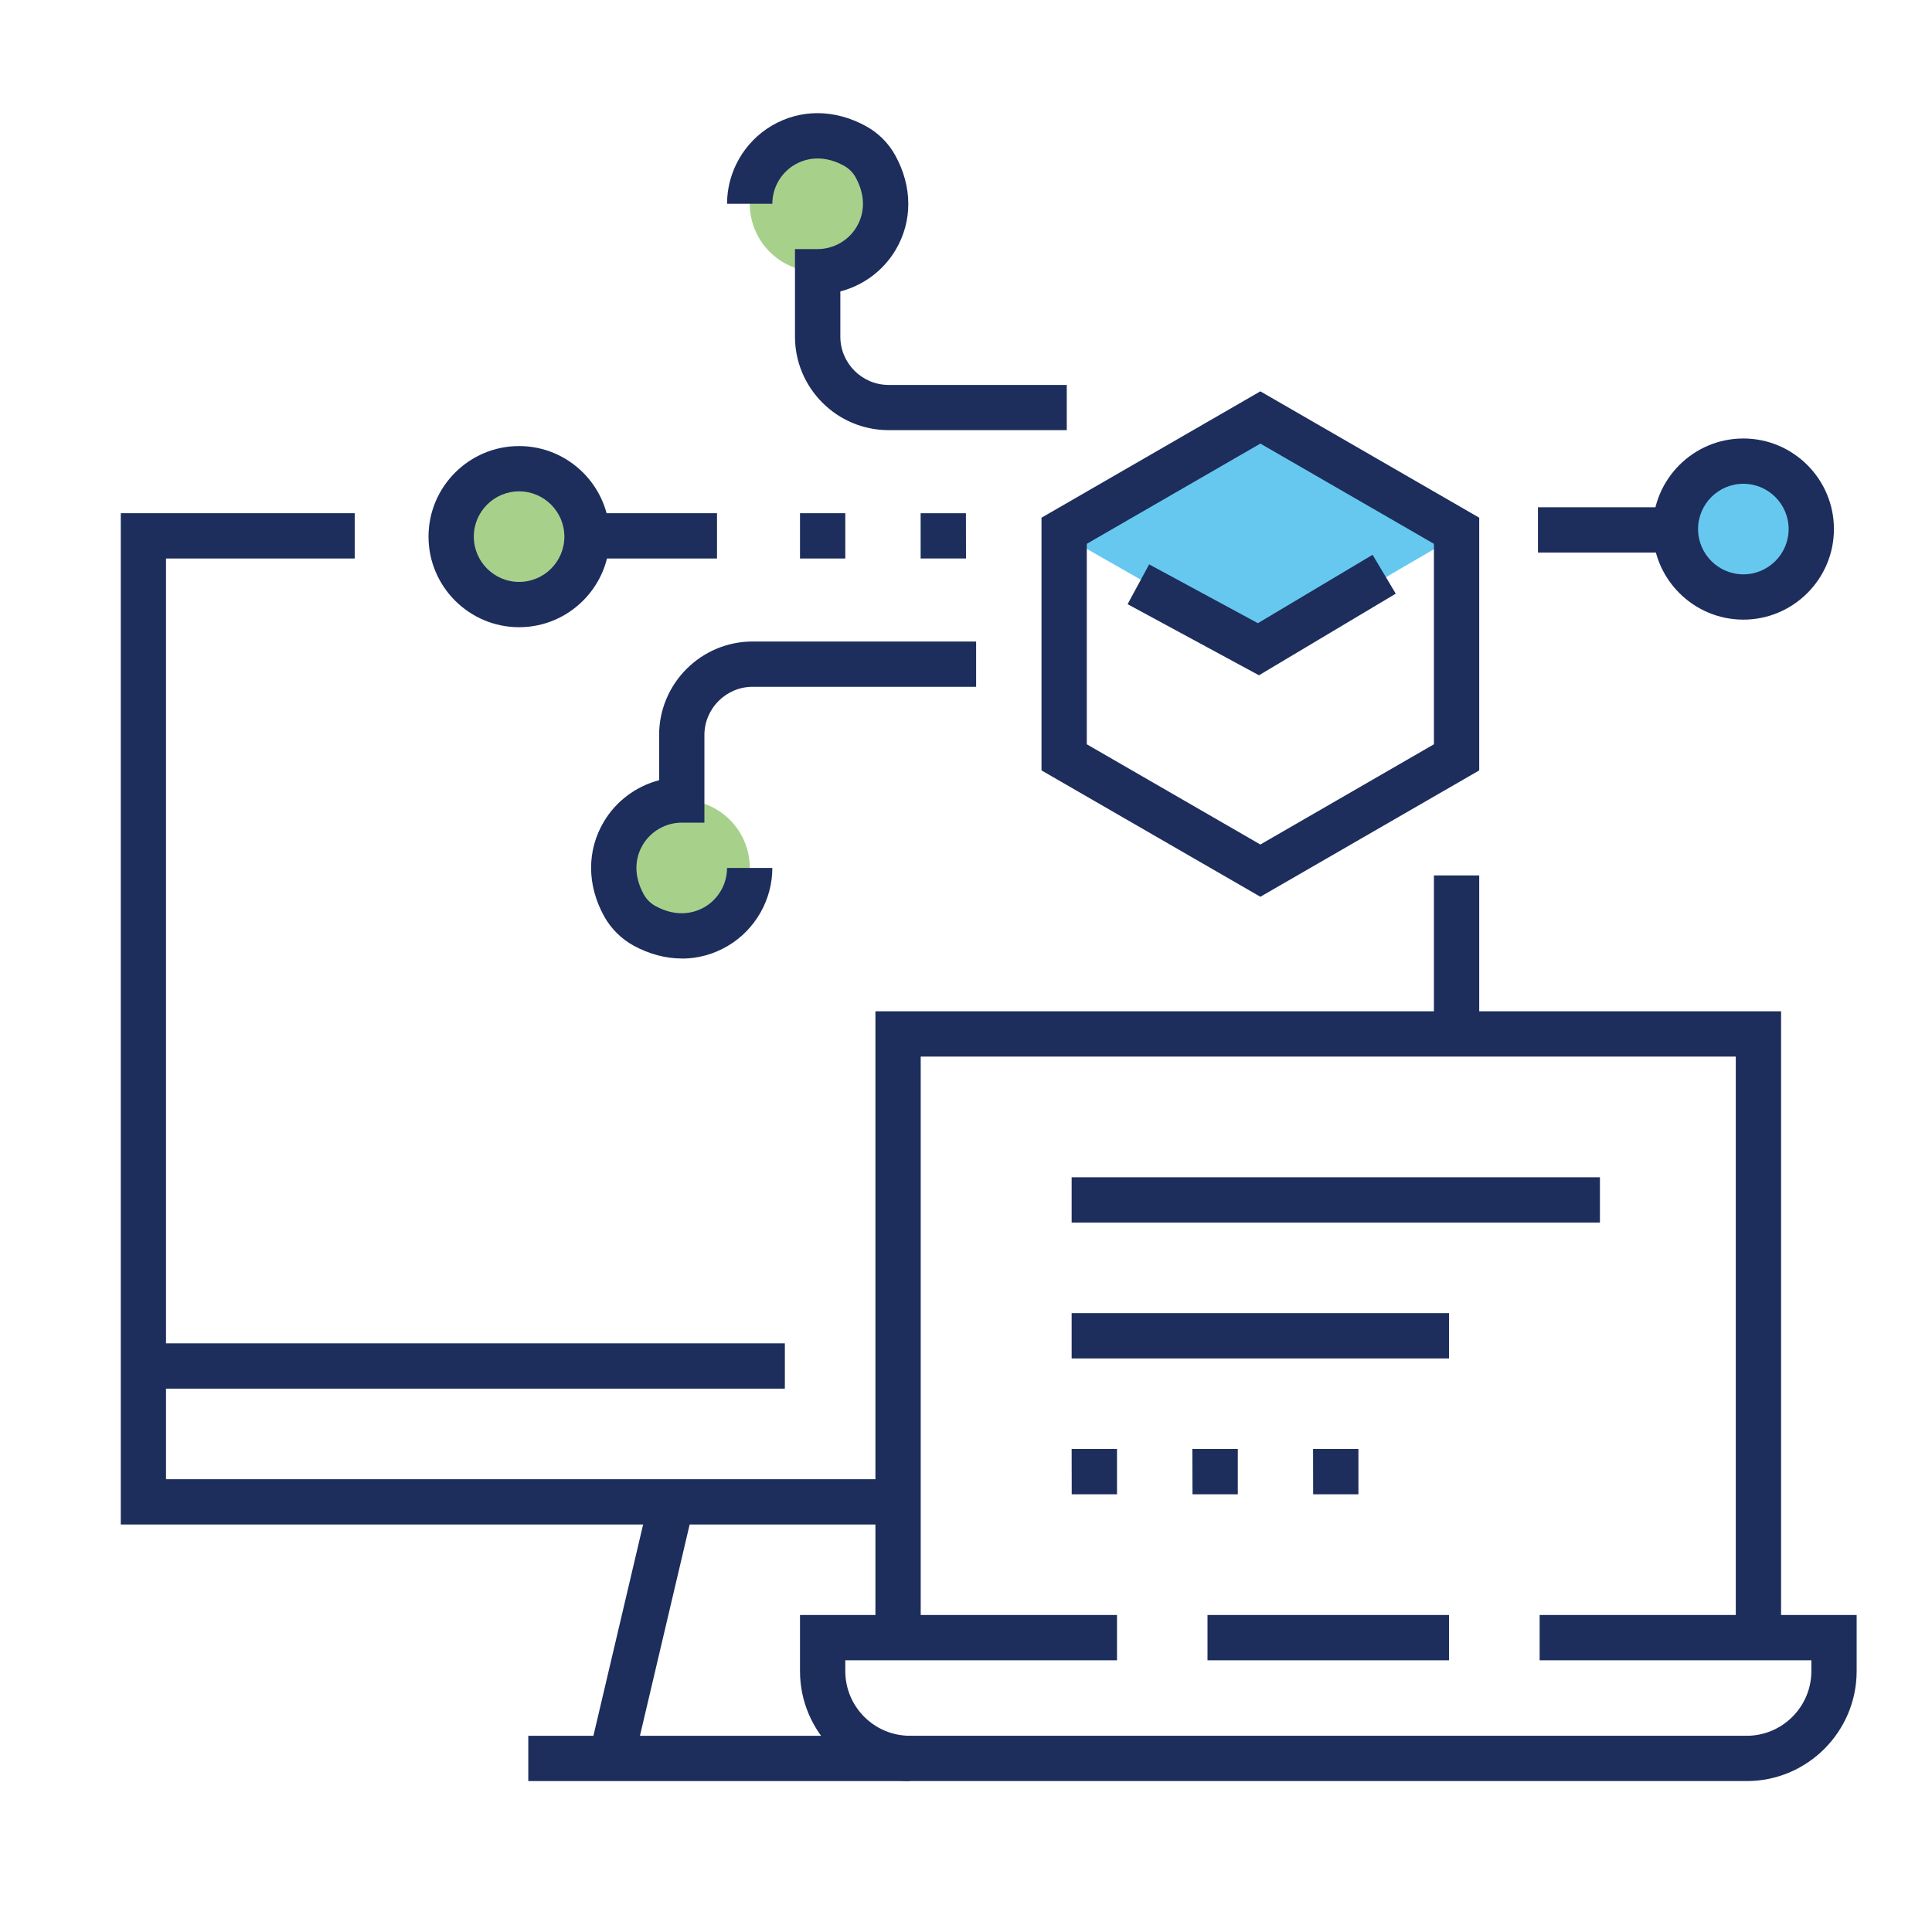
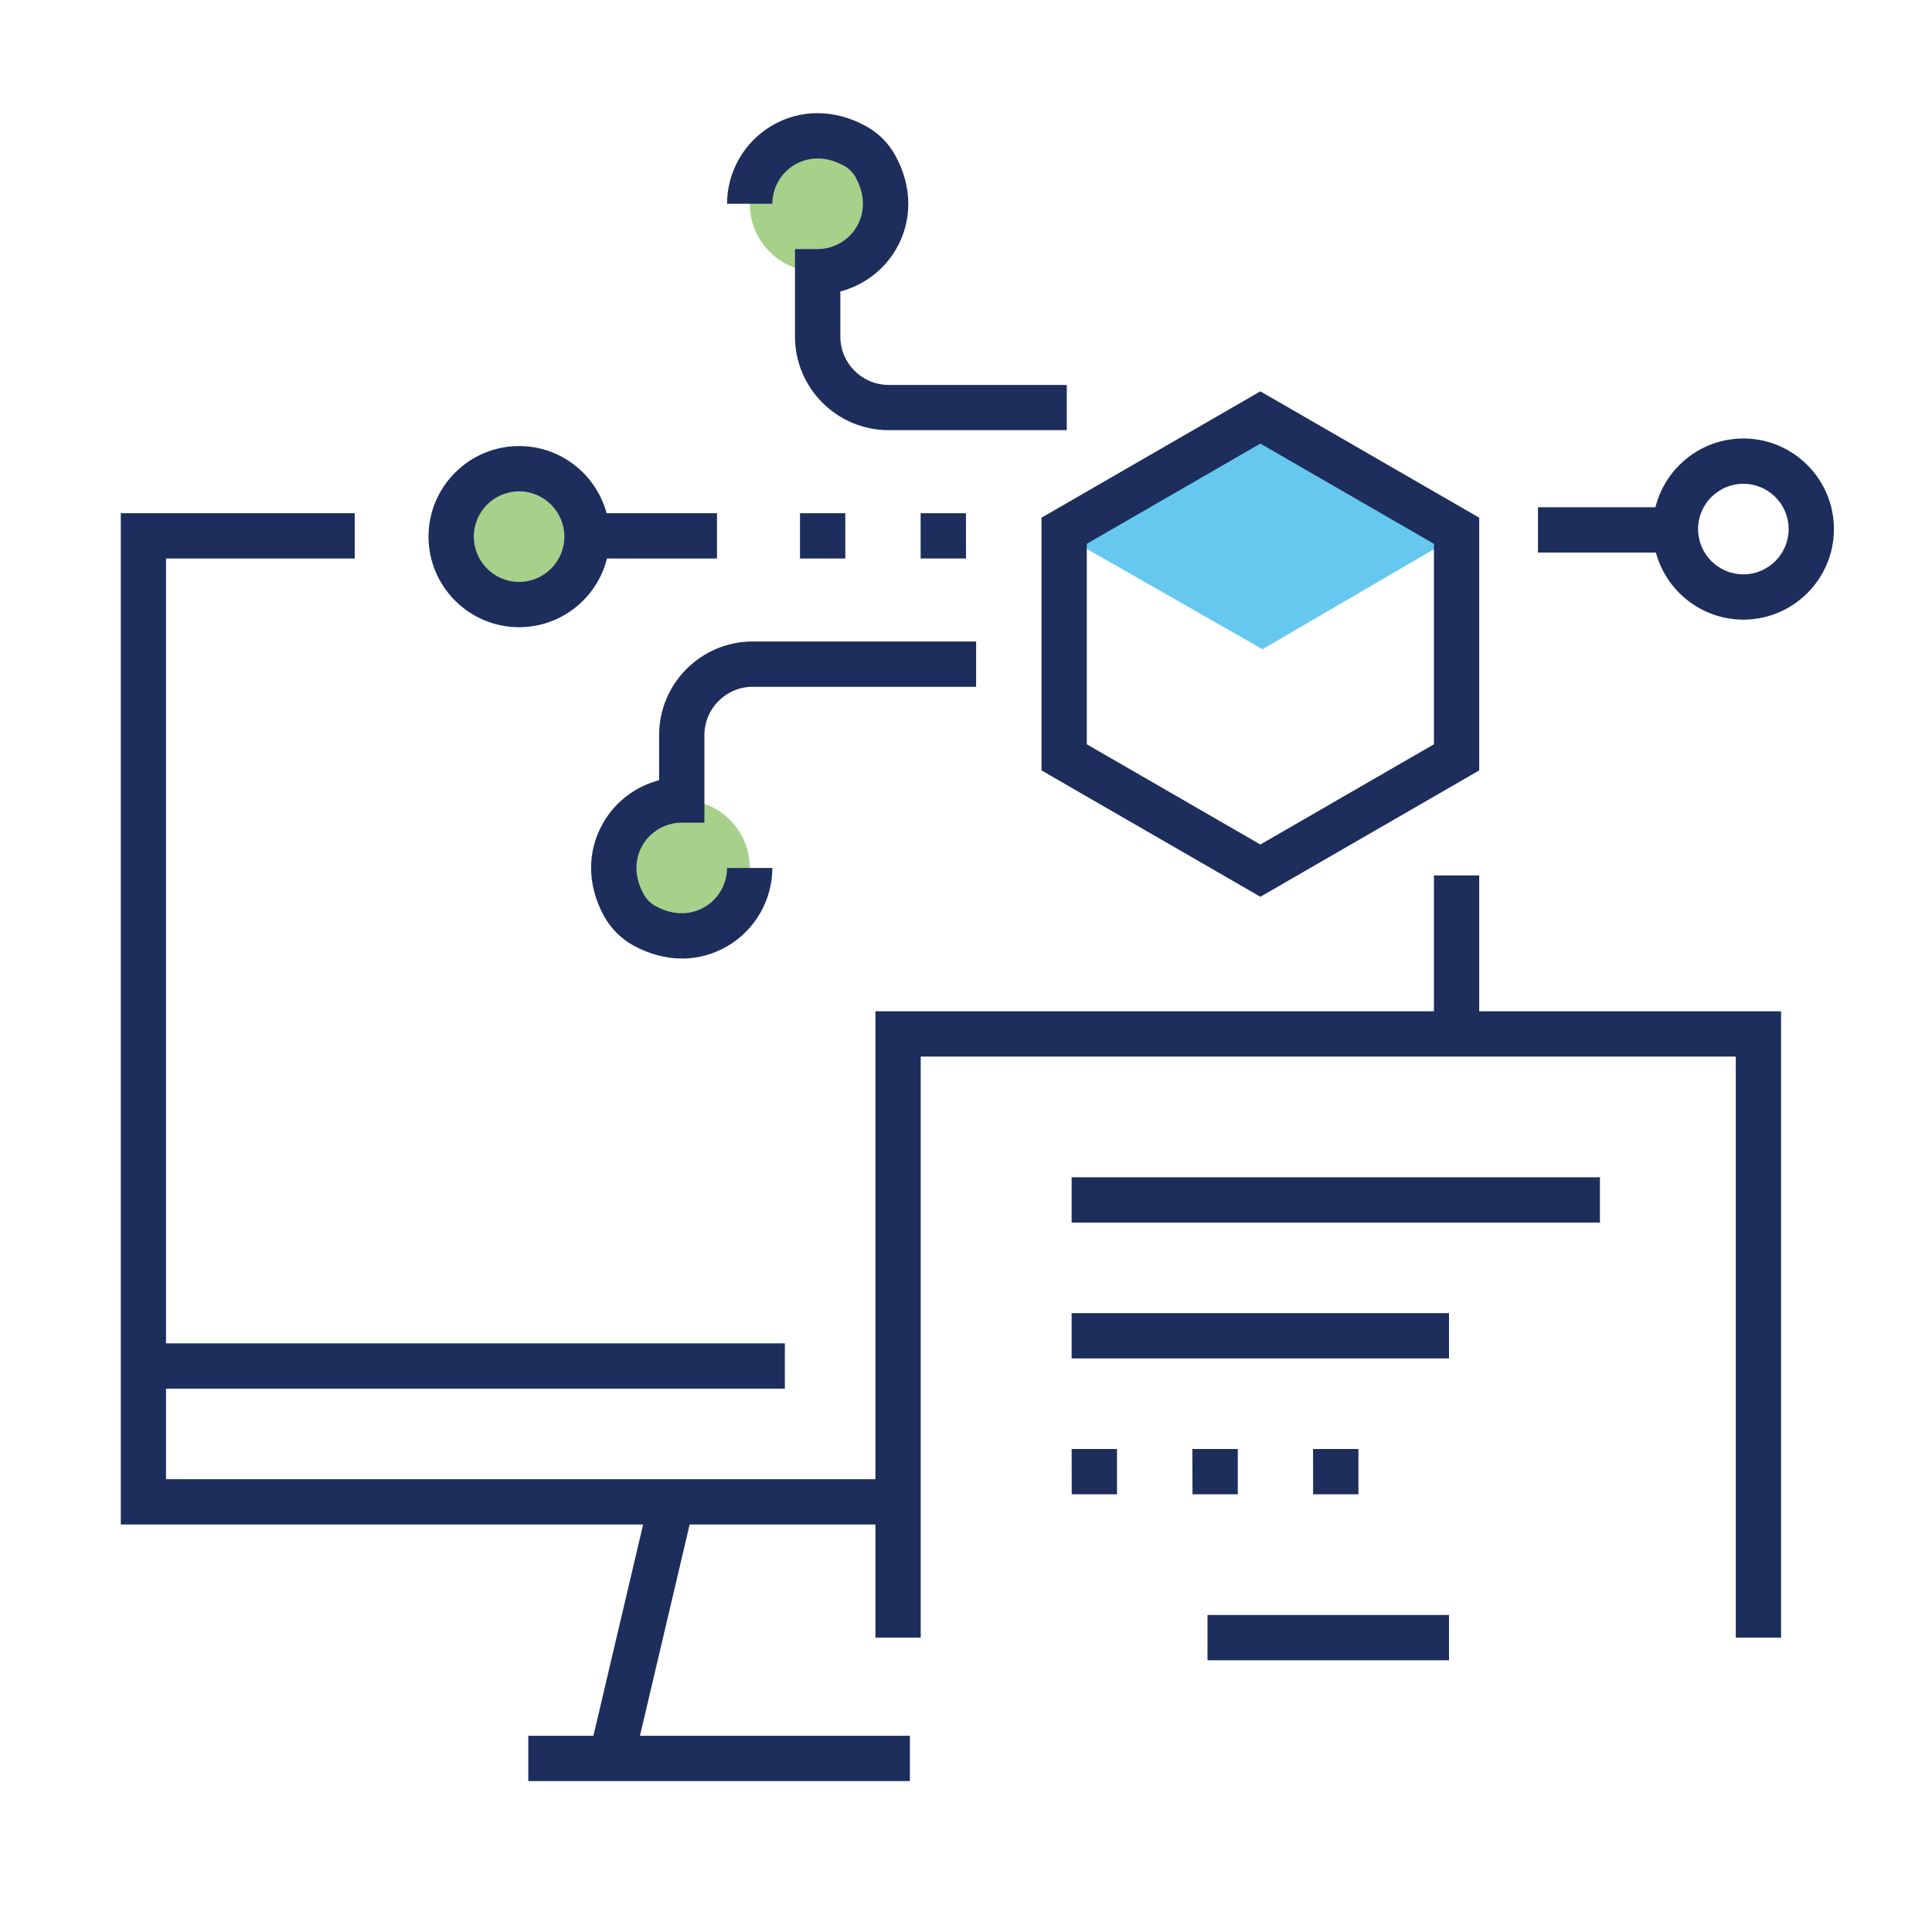
<svg xmlns="http://www.w3.org/2000/svg" id="a" viewBox="0 0 250 250">
  <polygon points="189.31 68.87 163.37 84.01 136.86 68.87 163.09 53.73 189.31 68.87" fill="#00a4e4" opacity=".6" />
-   <circle cx="225.59" cy="68.36" r="8.79" fill="#00a4e4" opacity=".6" />
  <circle cx="67.17" cy="69.44" r="8.79" fill="#6cb33f" opacity=".6" />
  <circle cx="88.23" cy="112.3" r="8.79" fill="#6cb33f" opacity=".6" />
  <circle cx="105.81" cy="26.37" r="8.79" fill="#6cb33f" opacity=".6" />
  <rect x="18.55" y="173.83" width="83.01" height="5.86" fill="#1d2d5c" />
  <polygon points="116.21 197.27 15.63 197.27 15.63 66.41 45.9 66.41 45.9 72.27 21.48 72.27 21.48 191.41 116.21 191.41 116.21 197.27" fill="#1d2d5c" />
  <rect x="185.55" y="113.28" width="5.86" height="20.41" fill="#1d2d5c" />
  <rect x="68.36" y="224.61" width="49.38" height="5.86" fill="#1d2d5c" />
  <rect x="65.95" y="208.01" width="34.11" height="5.86" transform="translate(-141.33 243.43) rotate(-76.76)" fill="#1d2d5c" />
  <polygon points="230.47 211.91 224.61 211.91 224.61 136.72 119.14 136.72 119.14 211.91 113.28 211.91 113.28 130.86 230.47 130.86 230.47 211.91" fill="#1d2d5c" />
  <path d="m138.03,55.66h-23.05c-6.67,0-12.11-5.43-12.11-12.1v-11.33h2.93c2.06,0,4-1.1,5.05-2.88.66-1.11,1.51-3.41-.13-6.4-.34-.62-.87-1.15-1.5-1.5-2.99-1.64-5.29-.78-6.4-.13-1.78,1.05-2.88,2.99-2.88,5.05h-5.86c0-4.12,2.21-7.99,5.76-10.09,3.71-2.2,8.16-2.18,12.21.04,1.61.88,2.93,2.2,3.81,3.81,2.22,4.04,2.23,8.49.04,12.2-1.59,2.69-4.2,4.61-7.16,5.38v5.85c0,3.44,2.8,6.25,6.25,6.25h23.05v5.86Z" fill="#1d2d5c" />
  <path d="m88.24,124.03c-2.09,0-4.22-.56-6.26-1.67-1.61-.89-2.93-2.21-3.82-3.82-2.22-4.04-2.23-8.49-.03-12.2,1.59-2.69,4.2-4.61,7.16-5.38v-5.85c0-6.67,5.43-12.1,12.11-12.1h28.91v5.86h-28.91c-3.44,0-6.25,2.8-6.25,6.25v11.33h-2.93c-2.06,0-4,1.1-5.05,2.88-.66,1.11-1.51,3.41.13,6.4.34.62.88,1.16,1.5,1.5,2.98,1.64,5.29.78,6.4.13,1.78-1.05,2.88-2.99,2.88-5.05h5.86c0,4.12-2.21,7.99-5.76,10.09-1.85,1.09-3.88,1.64-5.95,1.64Z" fill="#1d2d5c" />
  <rect x="75.2" y="66.41" width="17.58" height="5.86" fill="#1d2d5c" />
-   <path d="m226.01,230.47h-108.27c-7.84,0-14.22-6.38-14.22-14.23v-7.26h41.02v5.86h-35.16v1.4c0,4.61,3.75,8.37,8.37,8.37h108.27c4.61,0,8.37-3.75,8.37-8.37v-1.4h-35.16v-5.86h41.02v7.26c0,7.84-6.38,14.23-14.22,14.23Z" fill="#1d2d5c" />
  <rect x="156.25" y="208.98" width="31.25" height="5.86" fill="#1d2d5c" />
  <path d="m163.09,116.04l-28.32-16.35v-32.7l28.32-16.35,28.32,16.35v32.7l-28.32,16.35Zm-22.46-19.73l22.46,12.97,22.46-12.97v-25.94l-22.46-12.97-22.46,12.97v25.94Zm47.85,1.69h0,0Z" fill="#1d2d5c" />
-   <polygon points="162.91 87.38 145.91 78.18 148.7 73.03 162.77 80.64 177.61 71.79 180.61 76.82 162.91 87.38" fill="#1d2d5c" />
  <path d="m67.17,81.16c-6.46,0-11.72-5.26-11.72-11.72s5.26-11.72,11.72-11.72,11.72,5.26,11.72,11.72-5.26,11.72-11.72,11.72Zm0-17.58c-3.23,0-5.86,2.63-5.86,5.86s2.63,5.86,5.86,5.86,5.86-2.63,5.86-5.86-2.63-5.86-5.86-5.86Z" fill="#1d2d5c" />
  <path d="m225.59,80.18c-6.46,0-11.72-5.26-11.72-11.72s5.26-11.72,11.72-11.72,11.72,5.26,11.72,11.72-5.26,11.72-11.72,11.72Zm0-17.58c-3.23,0-5.86,2.63-5.86,5.86s2.63,5.86,5.86,5.86,5.86-2.63,5.86-5.86-2.63-5.86-5.86-5.86Z" fill="#1d2d5c" />
  <rect x="199.01" y="65.64" width="19.53" height="5.86" fill="#1d2d5c" />
  <rect x="138.67" y="152.34" width="68.36" height="5.86" fill="#1d2d5c" />
  <rect x="138.67" y="169.92" width="48.83" height="5.86" fill="#1d2d5c" />
  <rect width="250" height="250" fill="none" />
  <polygon points="125 72.27 119.13 72.27 119.13 66.41 124.99 66.41 125 72.27" fill="#1d2d5c" />
  <polygon points="109.38 72.27 103.52 72.27 103.52 66.41 109.38 66.41 109.38 72.27" fill="#1d2d5c" />
  <polygon points="144.54 193.36 138.68 193.36 138.67 187.5 144.54 187.5 144.54 193.36" fill="#1d2d5c" />
  <polygon points="160.17 193.36 154.31 193.36 154.29 187.5 160.17 187.5 160.17 193.36" fill="#1d2d5c" />
  <polygon points="175.78 193.36 169.92 193.36 169.91 187.5 175.78 187.5 175.78 193.36" fill="#1d2d5c" />
</svg>